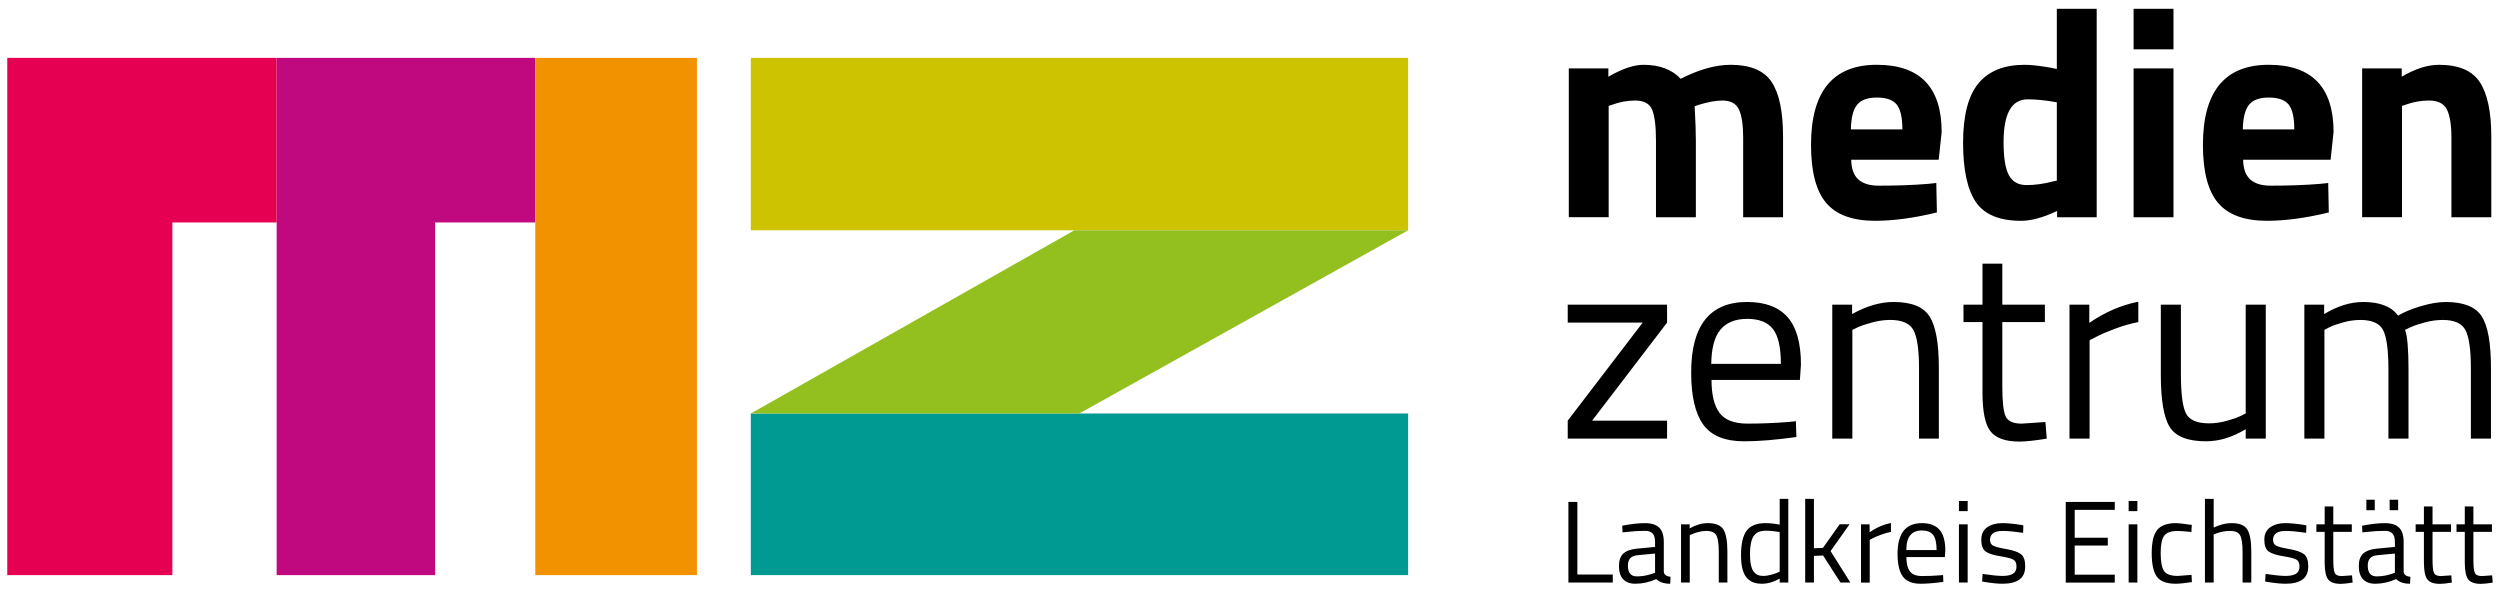
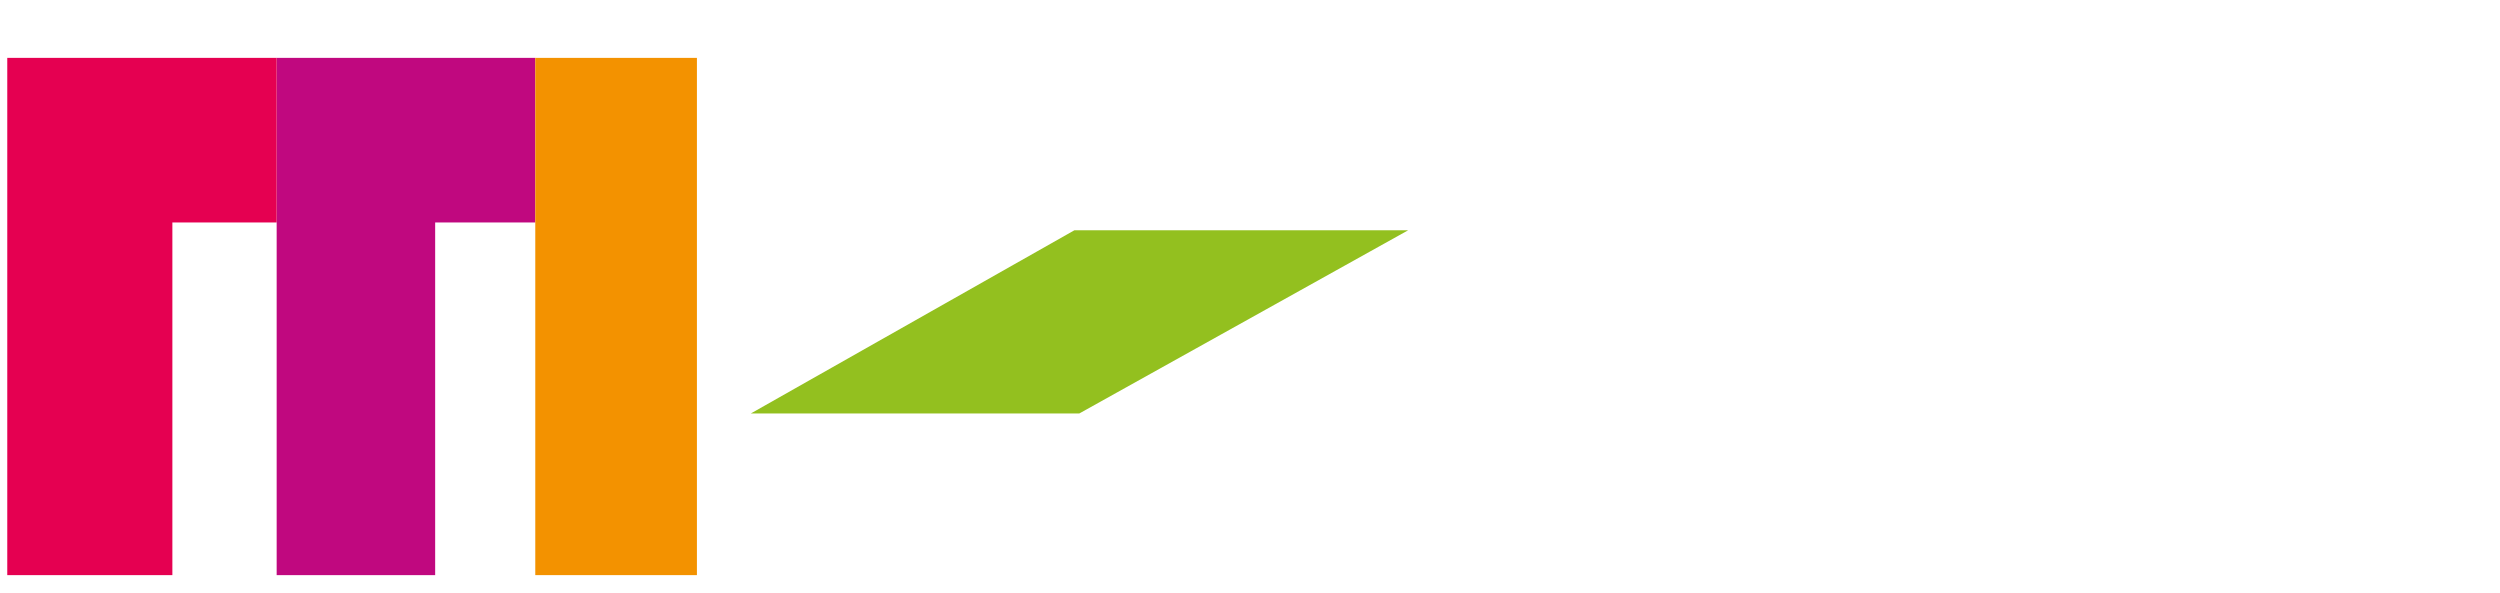
<svg xmlns="http://www.w3.org/2000/svg" width="232" height="55" version="1.1" viewBox="0 0 232 55">
-   <path d="M149.285,20.159h-3.701V6.345h3.673v.774c1.27-.737,2.356-1.105,3.258-1.105,1.492,0,2.642.433,3.452,1.299,1.694-.866,3.24-1.299,4.64-1.299,1.822,0,3.088.53,3.797,1.589.708,1.059,1.063,2.749,1.063,5.07v7.488h-3.701v-7.377c0-1.179-.129-2.049-.386-2.611-.258-.562-.773-.843-1.547-.843-.589,0-1.307.129-2.154.387l-.414.138c.074,1.382.111,2.431.111,3.15v7.156h-3.701v-7.101c0-1.363-.12-2.325-.359-2.887-.239-.562-.764-.843-1.574-.843-.718,0-1.427.129-2.126.387l-.331.111v10.333ZM172.468,16.664c.432.378,1.053.566,1.864.566,1.712,0,3.24-.055,4.584-.166l.773-.083.055,2.735c-2.117.516-4.032.774-5.744.774-2.081,0-3.59-.552-4.529-1.658-.938-1.105-1.408-2.901-1.408-5.388,0-4.955,2.034-7.432,6.103-7.432,4.013,0,6.02,2.082,6.02,6.244l-.276,2.57h-8.119c.018.847.244,1.46.677,1.837ZM176.541,12.009c0-1.105-.175-1.874-.525-2.307-.35-.433-.962-.649-1.836-.649s-1.491.226-1.85.677c-.359.452-.548,1.211-.567,2.279h4.778ZM194.573.819v19.341h-3.673v-.58c-1.289.608-2.402.912-3.341.912-2.007,0-3.406-.58-4.198-1.741-.791-1.16-1.187-2.998-1.187-5.512s.474-4.347,1.422-5.498c.948-1.151,2.379-1.727,4.294-1.727.589,0,1.409.092,2.458.276l.525.111V.819h3.7ZM190.487,16.844l.387-.083v-7.267c-1.013-.184-1.915-.276-2.707-.276-1.491,0-2.236,1.326-2.236,3.979,0,1.437.165,2.459.497,3.067.331.608.879.912,1.643.912s1.569-.111,2.416-.332ZM197.998,4.576V.819h3.701v3.758h-3.701ZM197.998,20.16V6.345h3.701v13.815h-3.701ZM208.836,16.664c.433.378,1.054.566,1.865.566,1.712,0,3.24-.055,4.584-.166l.773-.083.055,2.735c-2.117.516-4.032.774-5.744.774-2.081,0-3.59-.552-4.529-1.658-.939-1.105-1.408-2.901-1.408-5.388,0-4.955,2.034-7.432,6.103-7.432,4.013,0,6.02,2.082,6.02,6.244l-.276,2.57h-8.119c.018.847.244,1.46.676,1.837ZM212.91,12.009c0-1.105-.175-1.874-.525-2.307-.35-.433-.962-.649-1.836-.649s-1.492.226-1.85.677c-.359.452-.549,1.211-.567,2.279h4.778ZM222.907,20.159h-3.7V6.345h3.673v.774c1.251-.737,2.402-1.105,3.452-1.105,1.84,0,3.111.544,3.81,1.63.7,1.087,1.05,2.763,1.05,5.029v7.488h-3.7v-7.377c0-1.179-.139-2.049-.415-2.611-.276-.562-.828-.843-1.657-.843-.755,0-1.482.129-2.181.387l-.332.111v10.333ZM145.485,29.939v-1.666h9.219v1.666l-6.958,9.099h6.958v1.666h-9.219v-1.666l6.957-9.099h-6.957ZM165.935,39.163l.721-.075.05,1.467c-1.889.265-3.504.398-4.846.398-1.789,0-3.056-.518-3.802-1.554-.745-1.035-1.118-2.648-1.118-4.836,0-4.359,1.731-6.539,5.194-6.539,1.672,0,2.923.469,3.752,1.405.828.937,1.242,2.408,1.242,4.413l-.099,1.417h-8.2c0,1.376.248,2.395.745,3.058.497.663,1.362.994,2.597.994s2.488-.049,3.764-.149ZM165.265,33.768c0-1.525-.244-2.602-.733-3.232-.488-.63-1.284-.945-2.385-.945s-1.93.332-2.485.995c-.555.663-.841,1.724-.857,3.182h6.46ZM171.899,40.704h-1.864v-12.431h1.839v.87c1.341-.746,2.625-1.119,3.851-1.119,1.657,0,2.771.447,3.342,1.343.572.895.858,2.486.858,4.773v6.563h-1.839v-6.514c0-1.724-.17-2.904-.51-3.543-.339-.638-1.064-.957-2.174-.957-.53,0-1.089.079-1.677.236-.588.158-1.04.311-1.354.46l-.472.224v10.094ZM189.765,29.889h-3.951v5.942c0,1.426.103,2.362.311,2.81.207.447.699.671,1.478.671l2.212-.149.124,1.542c-1.11.182-1.955.273-2.535.273-1.292,0-2.186-.315-2.683-.945-.497-.63-.746-1.831-.746-3.605v-6.539h-1.764v-1.616h1.764v-3.804h1.839v3.804h3.951v1.616ZM192.05,40.704v-12.431h1.838v1.69c1.442-.994,2.958-1.649,4.548-1.964v1.889c-.696.133-1.421.34-2.174.622-.754.282-1.33.531-1.727.746l-.621.323v9.124h-1.864ZM208.401,28.273h1.863v12.431h-1.863v-.87c-1.243.746-2.469,1.119-3.678,1.119-1.689,0-2.812-.439-3.367-1.318-.555-.878-.832-2.503-.832-4.873v-6.489h1.864v6.464c0,1.807.157,3.017.472,3.63.314.613,1.027.92,2.136.92.547,0,1.102-.078,1.665-.236.564-.157.995-.311,1.293-.46l.447-.224v-10.094ZM215.707,40.704h-1.864v-12.431h1.838v.87c1.243-.746,2.452-1.119,3.628-1.119,1.541,0,2.618.423,3.231,1.268.547-.331,1.255-.625,2.124-.882.87-.257,1.636-.385,2.299-.385,1.656,0,2.77.444,3.342,1.33.571.887.857,2.482.857,4.786v6.563h-1.864v-6.514c0-1.724-.165-2.904-.496-3.543-.332-.638-1.036-.957-2.112-.957-.547,0-1.111.079-1.69.236-.58.158-1.028.311-1.342.46l-.472.224c.215.547.323,1.757.323,3.63v6.464h-1.864v-6.414c0-1.79-.161-3.004-.484-3.642-.323-.638-1.032-.957-2.125-.957-.53,0-1.073.079-1.628.236-.554.158-.981.311-1.279.46l-.422.224v10.094ZM149.666,54.062h-4.118v-7.484h.832v6.738h3.286v.746ZM154.401,50.288v2.769c.021.267.23.425.627.476l-.033.638c-.569,0-.998-.144-1.286-.433-.649.288-1.297.433-1.946.433-.497,0-.875-.141-1.135-.422-.259-.281-.389-.685-.389-1.211s.133-.914.4-1.162c.266-.249.685-.402,1.254-.46l1.697-.162v-.465c0-.368-.08-.631-.238-.789-.159-.159-.375-.238-.648-.238-.577,0-1.175.036-1.795.108l-.335.033-.032-.616c.792-.158,1.495-.238,2.108-.238s1.057.14,1.334.422c.278.281.417.721.417,1.319ZM151.071,52.494c0,.663.274.995.822.995.49,0,.973-.083,1.448-.249l.249-.087v-1.784l-1.6.151c-.324.029-.558.123-.702.281-.145.158-.217.389-.217.692ZM156.81,54.062h-.81v-5.407h.799v.378c.584-.324,1.143-.487,1.676-.487.72,0,1.205.195,1.454.584.248.389.373,1.081.373,2.076v2.855h-.8v-2.834c0-.75-.075-1.263-.222-1.541-.148-.278-.463-.417-.946-.417-.231,0-.474.034-.73.103-.255.068-.452.135-.588.2l-.206.097v4.391ZM165.955,46.297v7.765h-.8v-.368c-.555.318-1.102.476-1.643.476-.288,0-.54-.036-.756-.108-.217-.072-.418-.202-.606-.389-.389-.39-.583-1.109-.583-2.158s.174-1.806.524-2.271c.35-.465.928-.697,1.735-.697.418,0,.861.047,1.329.14v-2.39h.8ZM163.144,53.37c.129.051.297.076.502.076s.436-.034.692-.103c.256-.069.456-.135.6-.2l.216-.097v-3.666c-.461-.087-.89-.13-1.286-.13-.548,0-.929.175-1.146.524-.216.35-.324.892-.324,1.627,0,.837.126,1.399.378,1.687.116.137.238.231.368.281ZM168.332,54.062h-.811v-7.765h.811v4.586l.843-.043,1.546-2.185h.918l-1.762,2.487,1.838,2.92h-.919l-1.61-2.509-.854.032v2.477ZM172.7,54.062v-5.407h.8v.736c.627-.433,1.286-.718,1.978-.854v.822c-.303.058-.618.148-.946.271-.328.123-.578.231-.751.324l-.27.14v3.969h-.811ZM180.006,53.392l.313-.032.022.638c-.822.115-1.524.173-2.108.173-.778,0-1.329-.225-1.654-.676-.324-.451-.486-1.152-.486-2.104,0-1.896.753-2.844,2.259-2.844.728,0,1.272.204,1.632.611.36.408.54,1.047.54,1.92l-.043.616h-3.567c0,.599.109,1.042.325,1.33.216.289.592.433,1.129.433s1.083-.022,1.638-.065ZM179.715,51.045c0-.663-.107-1.132-.319-1.406-.213-.274-.558-.411-1.038-.411s-.839.144-1.081.433c-.241.289-.365.75-.372,1.384h2.81ZM181.789,47.432v-.941h.811v.941h-.811ZM181.789,54.062v-5.407h.811v5.407h-.811ZM185.853,49.271c-.785,0-1.178.274-1.178.822,0,.252.09.431.27.535.18.105.591.212,1.232.324.642.112,1.096.269,1.362.471.267.202.4.58.4,1.135s-.178.962-.535,1.222c-.356.26-.877.39-1.562.39-.447,0-.972-.051-1.578-.152l-.324-.054.043-.703c.822.123,1.441.184,1.859.184s.737-.067.957-.2c.22-.133.33-.357.33-.671s-.094-.526-.281-.638c-.188-.112-.599-.218-1.233-.319-.634-.101-1.084-.249-1.351-.443-.266-.195-.4-.555-.4-1.082s.186-.915.557-1.168c.371-.252.834-.378,1.389-.378.439,0,.991.05,1.654.152l.302.054-.021.692c-.8-.115-1.431-.173-1.892-.173ZM191.701,54.062v-7.484h4.55v.736h-3.718v2.585h3.07v.725h-3.07v2.703h3.718v.736h-4.55ZM197.539,47.432v-.941h.81v.941h-.81ZM197.539,54.062v-5.407h.81v5.407h-.81ZM201.927,48.547c.238,0,.641.043,1.211.13l.259.033-.033.659c-.576-.065-1.001-.097-1.275-.097-.612,0-1.029.146-1.248.438-.22.292-.33.833-.33,1.622s.103,1.339.308,1.649c.205.31.632.465,1.281.465l1.275-.097.033.67c-.671.101-1.171.152-1.503.152-.843,0-1.425-.216-1.745-.649-.321-.433-.481-1.162-.481-2.19s.173-1.748.518-2.163c.346-.414.923-.622,1.73-.622ZM205.429,54.062h-.811v-7.765h.811v2.66c.576-.274,1.131-.411,1.664-.411.721,0,1.206.195,1.454.584.249.389.373,1.081.373,2.076v2.855h-.81v-2.834c0-.75-.075-1.263-.222-1.541-.148-.278-.459-.416-.935-.416-.454,0-.894.083-1.319.249l-.205.076v4.467ZM212.119,49.271c-.786,0-1.179.274-1.179.822,0,.252.09.431.271.535.18.105.59.212,1.232.324.641.112,1.095.269,1.362.471.266.202.4.58.4,1.135s-.179.962-.535,1.222c-.357.26-.878.39-1.562.39-.447,0-.973-.051-1.578-.152l-.325-.054.044-.703c.821.123,1.441.184,1.859.184s.736-.067.956-.2c.22-.133.33-.357.33-.671s-.094-.526-.281-.638c-.187-.112-.598-.218-1.232-.319-.634-.101-1.085-.249-1.351-.443-.267-.195-.4-.555-.4-1.082s.185-.915.556-1.168c.372-.252.834-.378,1.389-.378.44,0,.991.05,1.654.152l.303.054-.022.692c-.8-.115-1.43-.173-1.891-.173ZM218.248,49.358h-1.718v2.585c0,.62.044,1.027.135,1.222.09.195.304.292.643.292l.962-.065.054.671c-.483.079-.851.119-1.103.119-.562,0-.951-.137-1.167-.411-.216-.274-.324-.796-.324-1.568v-2.844h-.768v-.703h.768v-1.655h.8v1.655h1.718v.703ZM223.058,50.288v2.769c.021.267.23.426.626.476l-.032.638c-.569,0-.998-.144-1.286-.433-.649.288-1.297.433-1.946.433-.497,0-.875-.141-1.135-.422-.259-.281-.389-.685-.389-1.211s.133-.914.4-1.162c.266-.249.684-.402,1.254-.46l1.697-.162v-.465c0-.368-.08-.631-.238-.789-.159-.159-.375-.238-.648-.238-.577,0-1.175.036-1.795.108l-.335.033-.032-.616c.792-.158,1.495-.238,2.108-.238s1.057.141,1.334.422c.278.281.417.721.417,1.319ZM219.599,47.346v-.973h.778v.973h-.778ZM219.728,52.494c0,.663.274.995.822.995.49,0,.973-.083,1.448-.249l.249-.087v-1.784l-1.6.151c-.324.029-.558.123-.702.281-.145.158-.217.389-.217.692ZM221.759,47.346v-.973h.79v.973h-.79ZM227.457,49.358h-1.718v2.585c0,.62.044,1.027.135,1.222.089.195.304.292.643.292l.962-.065.054.671c-.483.079-.851.119-1.103.119-.562,0-.951-.137-1.167-.411-.216-.274-.324-.796-.324-1.568v-2.844h-.768v-.703h.768v-1.655h.8v1.655h1.718v.703ZM231.25,49.358h-1.719v2.585c0,.62.045,1.027.136,1.222.089.195.304.292.643.292l.962-.065.054.671c-.483.079-.851.119-1.103.119-.562,0-.951-.137-1.167-.411-.216-.274-.324-.796-.324-1.568v-2.844h-.768v-.703h.768v-1.655h.799v1.655h1.719v.703Z" />
-   <path d="M130.674,5.371h-61v16h61V5.371Z" style="fill: #cdc300;" />
  <path d="M49.674,20.647V5.372h-9.291s-14.709,0-14.709,0v48h14.709V20.647h9.291Z" style="fill: #c0087f;" />
-   <path d="M25.674,20.647V5.372h-9.678S.674,5.372.674,5.372v48h15.322V20.647h9.678Z" style="fill: #e50051;" />
+   <path d="M25.674,20.647V5.372h-9.678S.674,5.372.674,5.372v48h15.322V20.647Z" style="fill: #e50051;" />
  <path d="M64.674,5.371h-15v48h15V5.371Z" style="fill: #f39200;" />
-   <path d="M130.674,38.371h-61v15h61v-15Z" style="fill: #009a93;" />
  <path d="M99.701,21.371l-30.027,17h30.482l30.518-17h-30.973Z" style="fill: #93c01f;" />
</svg>